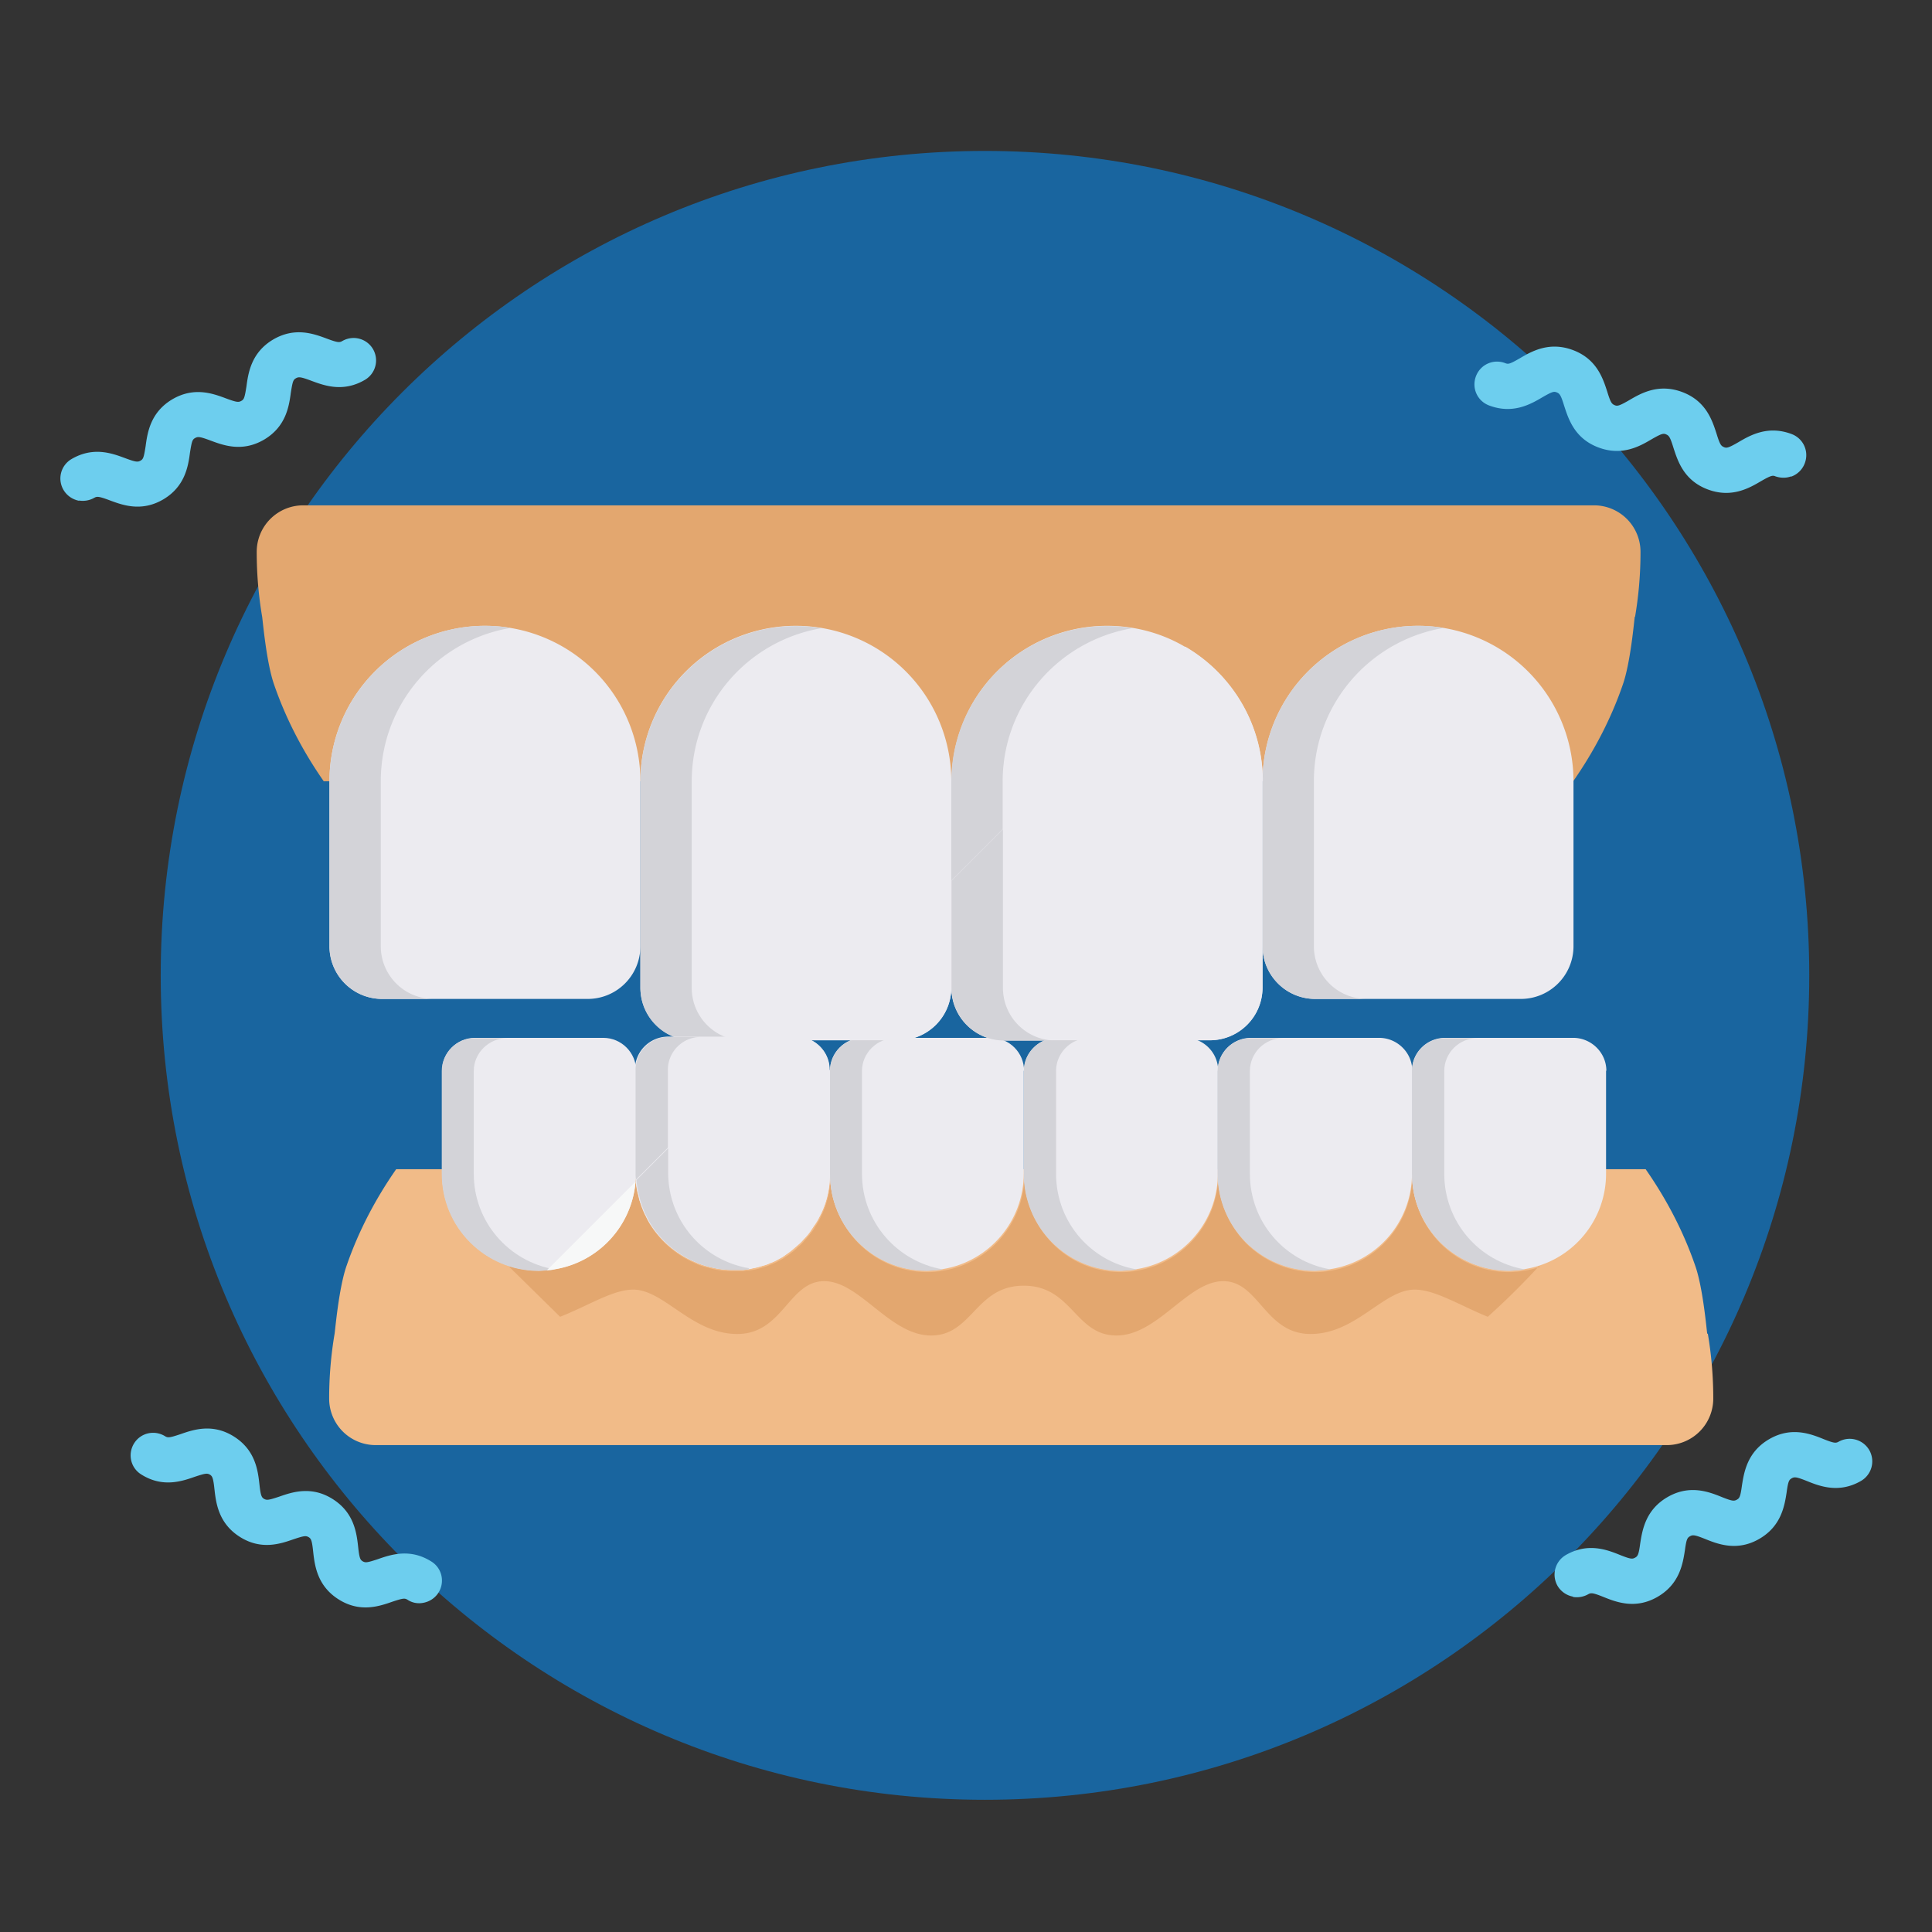
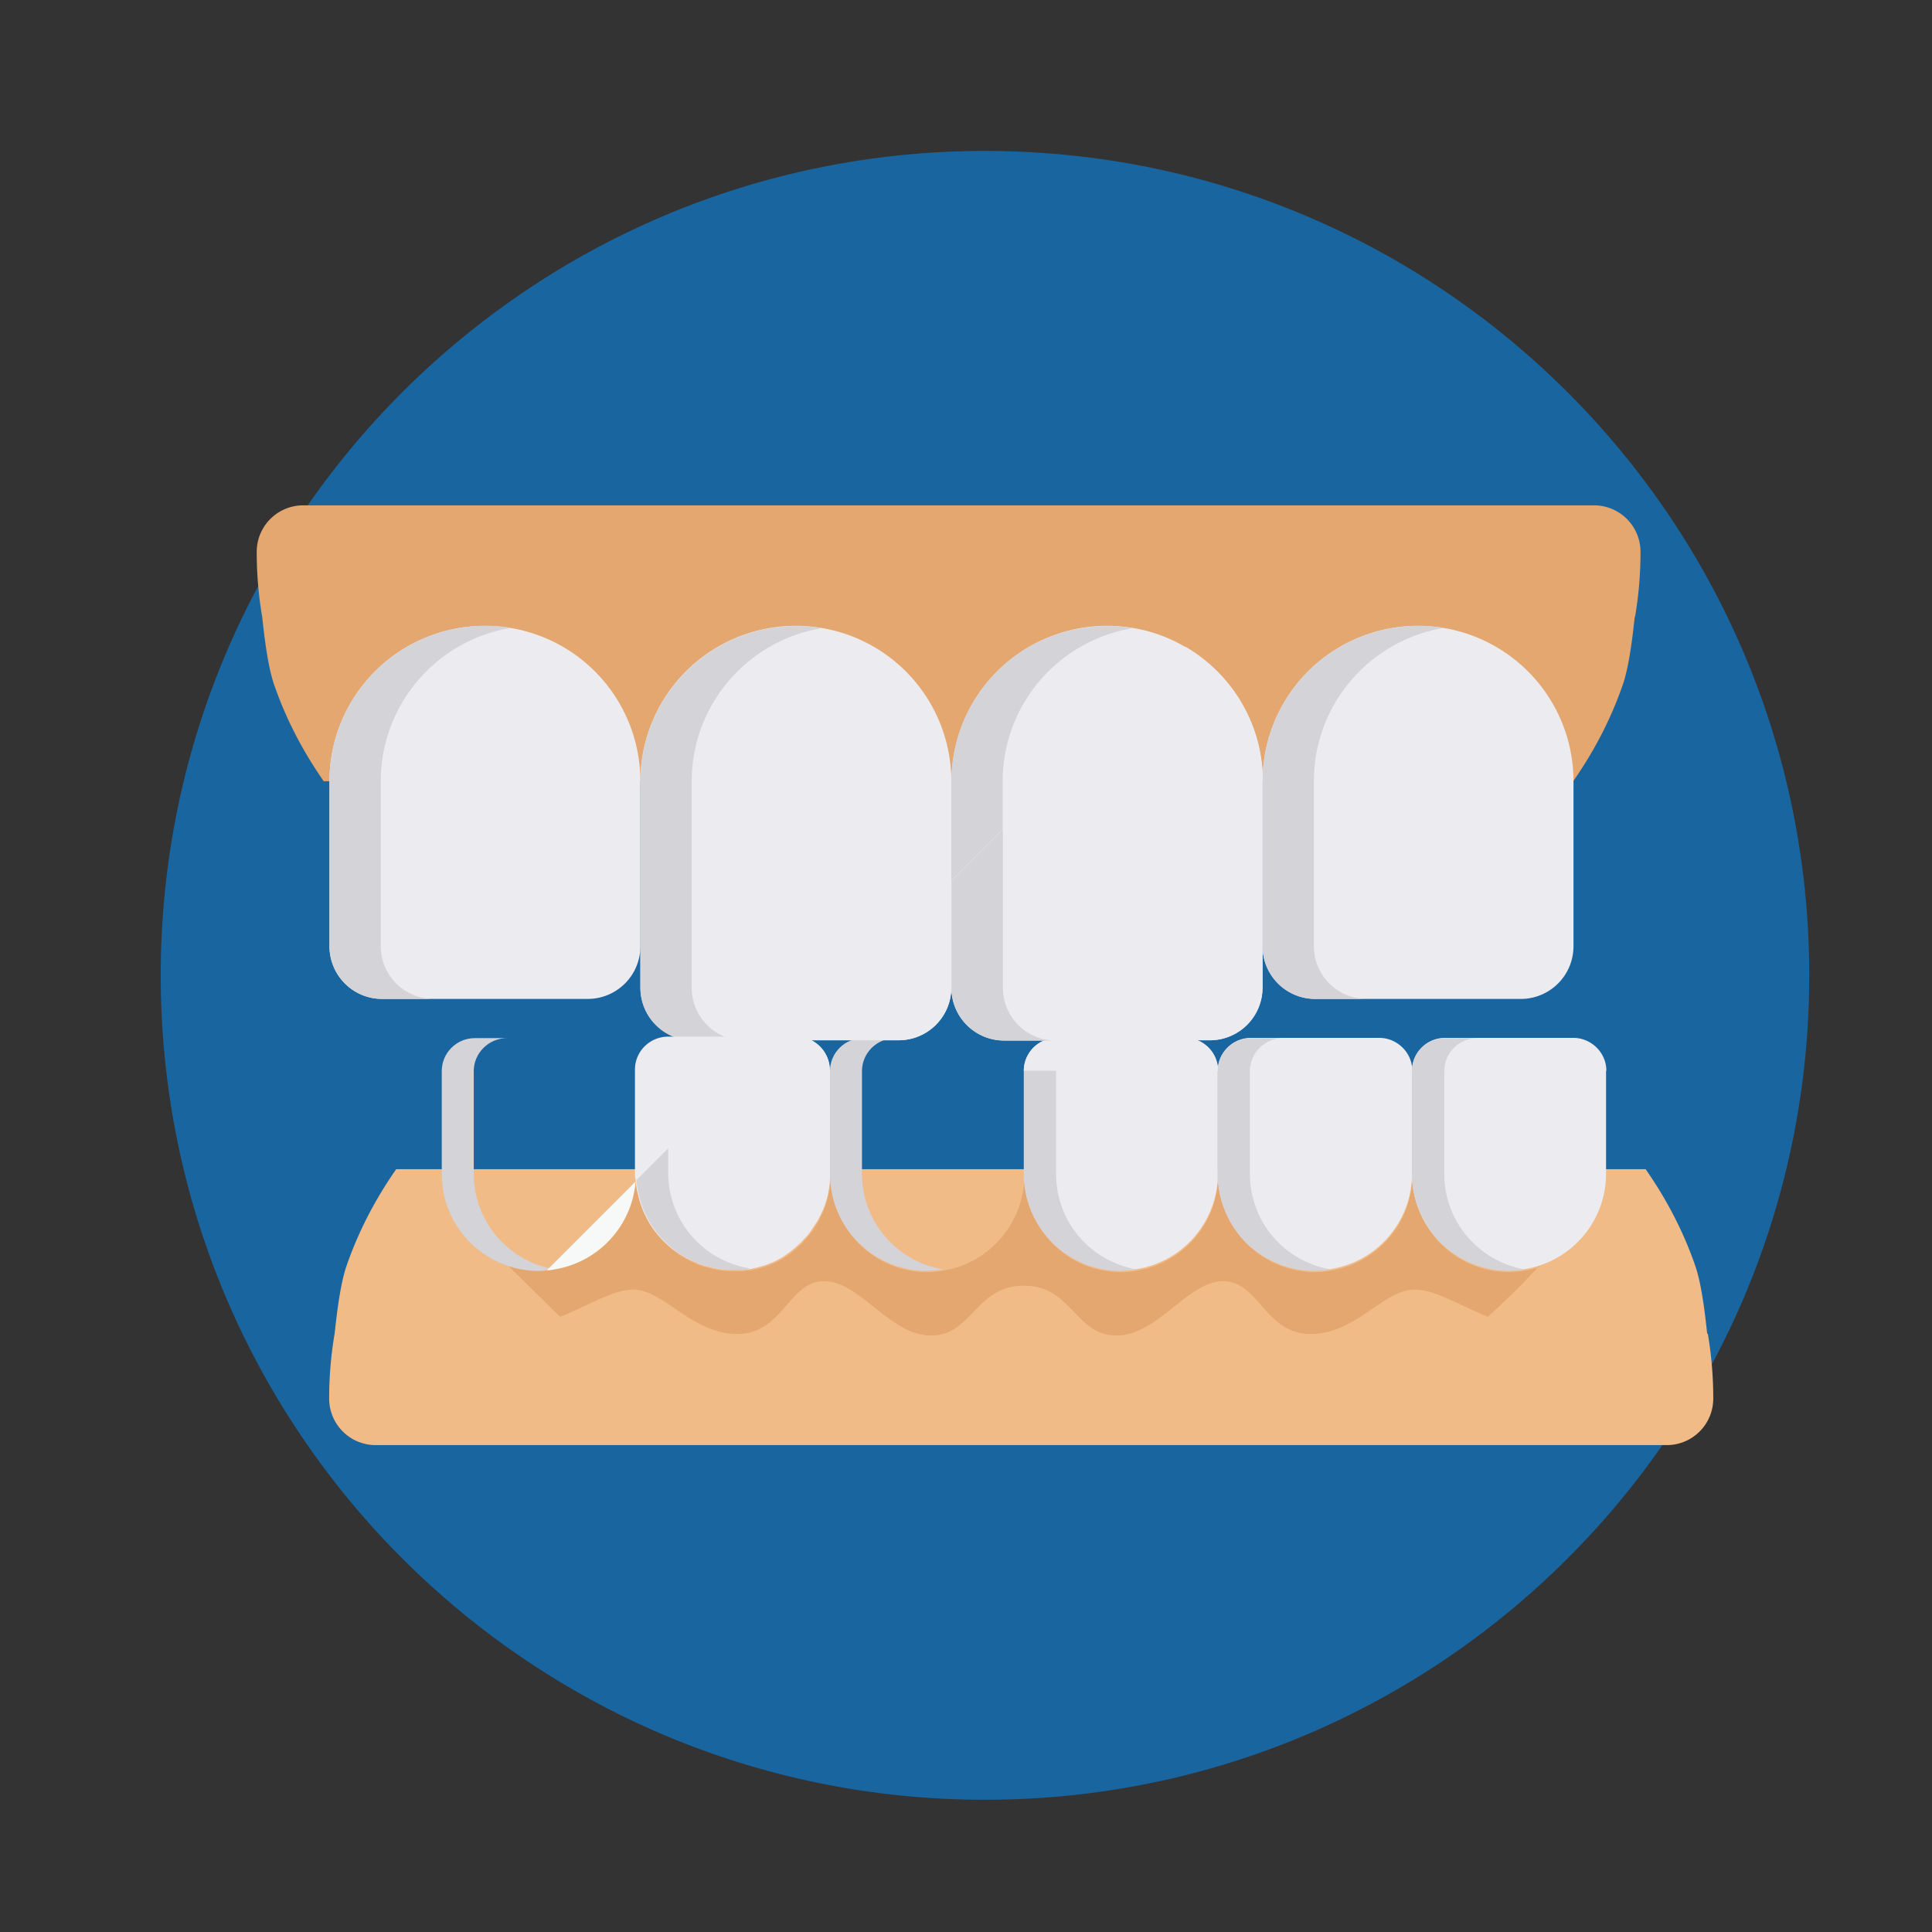
<svg xmlns="http://www.w3.org/2000/svg" xmlns:xlink="http://www.w3.org/1999/xlink" width="64" height="64" viewBox="0 0 64 64" fill="none">
  <rect x="0" y="0" width="64" height="64" fill="#333333" stroke="none" />
  <style>.B{fill:#d3d3d8}.C{fill:#ecebf0}</style>
  <path d="M59.934 32.31c0 15.08-12.23 27.31-27.31 27.31s-27.3-12.23-27.3-27.31S17.544 5 32.624 5s27.31 12.23 27.31 27.31z" fill="#19659f" />
  <path d="M54.164 20.43a12.73 12.73 0 0 0 .18-2.15 1.54 1.54 0 0 0-1.54-1.54h-42.76a1.54 1.54 0 0 0-1.54 1.54 12.82 12.82 0 0 0 .18 2.15c.02.12.14 1.53.4 2.26.39 1.13.95 2.2 1.64 3.19h41.39c.69-.99 1.25-2.06 1.64-3.19.26-.73.38-2.14.4-2.26h.01z" fill="#e3a76f" />
  <path d="M56.574 44.181a12.73 12.73 0 0 1 .18 2.15 1.54 1.54 0 0 1-1.54 1.54h-42.77a1.54 1.54 0 0 1-1.54-1.54 12.82 12.82 0 0 1 .18-2.15c.02-.12.14-1.53.4-2.26.39-1.13.95-2.2 1.64-3.19h41.39c.69.99 1.25 2.06 1.64 3.19.26.73.38 2.14.4 2.26h.02z" fill="#f1bb88" />
  <path d="M50.984 41.94a24.51 24.51 0 0 1-1.7 1.68c-.93-.38-1.75-.9-2.42-.9-1.04 0-1.94 1.47-3.45 1.47s-1.71-1.75-2.89-1.75-2.17 1.8-3.54 1.8-1.47-1.65-3.07-1.65-1.7 1.65-3.07 1.65-2.36-1.8-3.54-1.8-1.37 1.75-2.88 1.75-2.42-1.47-3.45-1.47c-.67 0-1.48.53-2.42.9l-1.71-1.68c.32.1.66.16 1 .16.18 0 .36-.02.52-.05a3.21 3.21 0 0 0 2.69-2.91v-.26c0 .08 0 .16.02.25 0 .1.02.21.04.31 0 .05.02.11.04.17 0 .07.03.14.05.21 0 .02.02.04.02.06.02.07.05.15.08.22s.05.13.09.2l.13.25c.36.58.88 1.03 1.51 1.3.1.05.19.08.29.11l.31.08c.21.05.42.07.65.07h.13.18c.06 0 .1-.02.15-.02h.06l.12-.02a2.37 2.37 0 0 0 .36-.09c.08-.02.16-.05.25-.09.06-.02.12-.05.19-.08l.22-.12c.02-.02.05-.03.07-.05.07-.05.15-.09.21-.15.08-.05.15-.12.22-.19.08-.06.15-.13.21-.21.07-.07.13-.15.19-.22.06-.08.12-.15.16-.24.06-.08.11-.17.15-.25.23-.44.36-.93.36-1.46 0 .89.36 1.69.94 2.28.58.58 1.38.94 2.27.94.1 0 .21 0 .31-.02.08 0 .15-.02.22-.03 1.52-.25 2.68-1.58 2.68-3.17 0 .89.36 1.69.94 2.28s1.38.94 2.27.94c.11 0 .22 0 .32-.02.07 0 .14-.02.21-.03 1.52-.25 2.68-1.58 2.68-3.17 0 .89.36 1.69.94 2.28.59.58 1.39.94 2.28.94.11 0 .21 0 .31-.02.07 0 .14-.02.21-.03 1.53-.25 2.69-1.58 2.69-3.17 0 .89.36 1.69.94 2.28.58.58 1.38.94 2.27.94a3.05 3.05 0 0 0 .52-.05h.02c.16-.03.32-.07.47-.12l-.02-.03z" fill="#e3a76f" />
  <g class="C">
    <path d="M16.064 20.731a5.15 5.15 0 0 0-5.15 5.15v5.46c0 .97.78 1.75 1.75 1.75h6.8c.97 0 1.75-.78 1.75-1.75v-5.46a5.15 5.15 0 0 0-5.15-5.15z" />
    <path d="M31.514 25.881v6.83c0 .97-.78 1.75-1.75 1.75h-6.8c-.97 0-1.75-.78-1.75-1.75v-6.83a5.15 5.15 0 1 1 10.3 0z" />
  </g>
  <g class="B">
    <use xlink:href="#B" />
    <use xlink:href="#C" />
  </g>
  <g class="C">
    <path d="M52.124 25.881v5.46c0 .97-.78 1.75-1.75 1.75h-6.8c-.97 0-1.75-.78-1.75-1.75v-5.46a5.15 5.15 0 0 1 10.3 0z" />
    <path d="M41.823 25.881v6.83c0 .97-.78 1.75-1.75 1.75h-6.8c-.97 0-1.75-.78-1.75-1.75v-6.83a5.15 5.15 0 0 1 5.15-5.15c.94 0 1.83.25 2.59.7 1.53.89 2.57 2.55 2.57 4.46l-.01-.01z" />
  </g>
  <g class="B">
    <use xlink:href="#C" x="10.3" />
    <use xlink:href="#B" x="30.91" />
  </g>
  <path d="M40.344 35.47v3.4c0 1.6-1.16 2.92-2.68 3.17-.07.02-.14.02-.21.03-.11 0-.21.02-.32.02-.89 0-1.69-.36-2.27-.94a3.22 3.22 0 0 1-.94-2.28v-3.4c0-.6.49-1.09 1.1-1.09h4.24c.6 0 1.09.49 1.09 1.09h-.01z" class="C" />
  <path d="M37.654 42.05c-.07.02-.14.02-.21.03-.11 0-.21.02-.32.02-.89 0-1.69-.36-2.27-.94a3.22 3.22 0 0 1-.94-2.28v-3.4c0-.6.49-1.09 1.1-1.09h1.06c-.6 0-1.09.49-1.09 1.09v3.4c0 1.6 1.15 2.91 2.67 3.17z" class="B" />
  <use xlink:href="#D" class="C" />
  <use xlink:href="#E" class="B" />
  <use xlink:href="#D" x="6.429" class="C" />
  <use xlink:href="#E" x="6.439" class="B" />
  <use xlink:href="#F" class="C" />
  <use xlink:href="#G" class="B" />
  <use xlink:href="#F" x="-12.85" class="C" />
  <use xlink:href="#G" x="-12.86" class="B" />
  <path d="M27.494 35.47v3.4c0 .53-.12 1.02-.36 1.46-.04.08-.09.17-.15.25l-.16.24a2 2 0 0 1-.19.22c-.06.08-.13.15-.21.21l-.22.19-.21.15c-.02.02-.05.03-.07.05l-.22.12c-.06.03-.12.06-.19.08-.08.04-.16.07-.25.09a2.37 2.37 0 0 1-.36.09c-.04.02-.08.02-.12.02h-.06c-.05 0-.09.02-.15.02h-.05-.13-.13c-.22 0-.44-.02-.65-.07a3.53 3.53 0 0 1-.31-.08 2.49 2.49 0 0 1-.29-.11 3.24 3.24 0 0 1-1.51-1.3c-.05-.08-.09-.17-.13-.25-.04-.07-.06-.13-.09-.2s-.05-.14-.08-.22c0-.02-.02-.05-.02-.06l-.05-.21c-.02-.06-.03-.12-.04-.17a2.91 2.91 0 0 1-.04-.31c-.02-.08-.02-.16-.02-.25v-3.4c0-.6.49-1.09 1.1-1.09h4.24c.6 0 1.1.49 1.1 1.09l.02.04z" class="C" />
-   <path d="M24.804 42.05h-.06c-.05 0-.09.02-.15.02h-.18-.13c-.22 0-.44-.02-.65-.07a3.53 3.53 0 0 1-.31-.08 2.49 2.49 0 0 1-.29-.11 3.24 3.24 0 0 1-1.51-1.3c-.05-.08-.09-.17-.13-.25-.04-.07-.06-.13-.09-.2s-.05-.14-.08-.22c0-.02-.02-.05-.02-.06l-.05-.21c-.02-.06-.03-.12-.04-.17a2.91 2.91 0 0 1-.04-.31c-.02-.08-.02-.16-.02-.25v-3.4c0-.6.49-1.09 1.1-1.09h1.06c-.6 0-1.09.49-1.09 1.09v3.4c0 1.6 1.15 2.91 2.67 3.17l.01.04z" class="B" />
  <g class="C">
    <path d="M27.494 35.47v3.4c0 .53-.12 1.02-.36 1.46-.04.08-.09.17-.15.25l-.16.24a2 2 0 0 1-.19.22l-.21.21-.22.19-.21.15c-.02.02-.05.03-.07.05l-.22.12c-.06.03-.12.06-.19.08-.08.04-.16.07-.25.09a2.37 2.37 0 0 1-.36.09c-.04.02-.08.02-.12.02h-.06c-.06.02-.12.02-.19.02h-.13-.13c-.22 0-.44-.02-.65-.07a3.53 3.53 0 0 1-.31-.08 2.49 2.49 0 0 1-.29-.11 3.24 3.24 0 0 1-1.51-1.3c-.05-.08-.09-.17-.13-.25-.04-.07-.06-.13-.09-.2s-.05-.14-.08-.22c0-.02-.02-.05-.02-.06l-.05-.21c-.02-.06-.03-.12-.04-.17a2.91 2.91 0 0 1-.04-.31l1.05-1.05 3.69-3.69h.58c.6 0 1.1.49 1.1 1.09l.01.04zm14.329-9.59v6.83c0 .97-.78 1.75-1.75 1.75h-6.8c-.97 0-1.75-.78-1.75-1.75v-3.55l1.7-1.7 6.04-6.04c1.53.89 2.57 2.55 2.57 4.46h-.01z" />
    <path d="M31.514 29.16v3.55c0 .97-.78 1.75-1.75 1.75h-3.55l5.3-5.3z" />
  </g>
  <path d="M24.804 42.05h-.06c-.06.02-.12.02-.19.02h-.13-.13c-.22 0-.44-.02-.65-.07a3.53 3.53 0 0 1-.31-.08 2.49 2.49 0 0 1-.29-.11 3.24 3.24 0 0 1-1.51-1.3c-.05-.08-.09-.17-.13-.25-.04-.07-.06-.13-.09-.2s-.05-.14-.08-.22c0-.02-.02-.05-.02-.06l-.05-.21c-.02-.06-.03-.12-.04-.17a2.91 2.91 0 0 1-.04-.31l1.05-1.05v.8c0 1.6 1.15 2.91 2.67 3.17v.04z" class="B" />
  <path d="M21.054 39.14a3.21 3.21 0 0 1-2.69 2.91c-.08.02-.17.02-.25.03l.08-.08 2.86-2.86z" fill="#f7f8f8" />
  <path d="M34.973 34.47h-1.7c-.97 0-1.75-.78-1.75-1.75v-3.55l1.7-1.7v5.25c0 .97.78 1.75 1.75 1.75z" class="B" />
-   <path d="M2.624 16.59c-.21-.04-.4-.16-.52-.36-.21-.36-.09-.81.26-1.02.73-.43 1.36-.19 1.79-.03.35.13.41.13.5.08s.11-.1.17-.48c.06-.45.16-1.12.88-1.55.73-.43 1.36-.19 1.79-.03.35.13.41.13.5.08s.11-.1.17-.48c.06-.45.16-1.12.88-1.55.73-.43 1.36-.19 1.79-.03.35.13.41.13.5.08.36-.21.81-.09 1.02.26.21.36.09.81-.26 1.02-.73.43-1.36.19-1.79.03-.35-.13-.41-.13-.5-.08s-.11.1-.17.48c-.06.45-.16 1.12-.88 1.55-.73.43-1.36.19-1.79.03-.35-.13-.41-.13-.5-.08s-.11.1-.17.48c-.06.45-.16 1.12-.88 1.55-.73.43-1.36.19-1.79.03-.35-.13-.41-.13-.5-.08a.77.77 0 0 1-.51.09l.01.01zm56.71-.81c-.16.06-.34.06-.52 0-.09-.04-.15-.03-.48.16-.39.23-.98.57-1.77.27s-.99-.95-1.13-1.38c-.11-.36-.15-.4-.24-.44s-.15-.03-.48.16c-.39.23-.98.57-1.77.27s-.99-.95-1.13-1.38c-.11-.36-.15-.4-.24-.44-.1-.04-.15-.03-.48.16-.39.23-.98.57-1.77.27-.39-.15-.58-.58-.43-.97s.58-.58.97-.43c.1.04.15.03.48-.16.39-.23.98-.57 1.77-.27s.99.95 1.13 1.38c.11.36.15.4.24.44s.15.03.48-.16c.39-.23.98-.57 1.77-.27s.99.95 1.13 1.38c.11.36.15.4.24.44s.15.03.48-.16c.39-.23.98-.57 1.77-.27.39.15.58.58.43.97a.75.75 0 0 1-.45.44v-.01zM13.994 53.1a.69.69 0 0 1-.5-.11c-.09-.05-.14-.05-.5.07-.43.15-1.07.37-1.78-.08s-.79-1.13-.84-1.58c-.04-.38-.07-.43-.15-.48-.09-.05-.14-.05-.5.07-.43.15-1.07.37-1.78-.08s-.79-1.13-.84-1.58c-.04-.37-.07-.43-.15-.48-.09-.05-.14-.05-.5.07-.43.15-1.07.37-1.78-.08-.35-.22-.45-.68-.23-1.03s.68-.45 1.03-.23c.09.05.14.05.5-.07.43-.15 1.07-.37 1.78.08s.79 1.13.84 1.58c.04.37.07.43.15.48.09.05.14.05.5-.07.43-.15 1.07-.37 1.78.08s.79 1.13.84 1.58c.04.38.07.43.15.48.09.05.14.05.5-.07.43-.15 1.07-.37 1.78.08.35.22.45.68.23 1.03-.12.19-.32.31-.53.34zm38.11-.21c-.21-.04-.4-.17-.51-.36a.75.75 0 0 1 .28-1.02c.73-.42 1.37-.17 1.79 0 .35.14.41.14.5.09s.12-.1.17-.47c.07-.45.18-1.12.91-1.54s1.37-.17 1.79 0c.35.14.41.14.5.09s.12-.1.17-.47c.07-.45.18-1.12.91-1.54s1.37-.17 1.79 0c.35.14.41.14.5.09a.75.75 0 0 1 1.02.28.75.75 0 0 1-.28 1.02c-.73.42-1.37.17-1.79 0-.35-.14-.41-.14-.5-.09s-.12.1-.17.47c-.07.45-.18 1.12-.91 1.54s-1.37.17-1.79 0c-.35-.14-.41-.14-.5-.09s-.12.1-.17.47c-.07.45-.18 1.12-.91 1.54s-1.37.17-1.79 0c-.35-.14-.41-.14-.5-.09a.77.77 0 0 1-.51.09v-.01z" fill="#6dceee" />
  <defs>
    <path id="B" d="M12.614 31.341v-5.46c0-2.56 1.86-4.67 4.3-5.08-.28-.05-.56-.07-.85-.07a5.15 5.15 0 0 0-5.15 5.15v5.46c0 .97.78 1.75 1.75 1.75h1.7c-.97 0-1.75-.78-1.75-1.75z" />
    <path id="C" d="M22.914 32.72v-6.83c0-2.56 1.86-4.67 4.3-5.08-.28-.05-.56-.07-.85-.07a5.15 5.15 0 0 0-5.15 5.15v6.83c0 .97.78 1.75 1.75 1.75h1.7c-.97 0-1.75-.78-1.75-1.75z" />
    <path id="D" d="M46.774 35.47v3.4a3.2 3.2 0 0 1-2.69 3.17c-.07.02-.14.02-.21.03-.1 0-.21.02-.31.02-.89 0-1.69-.36-2.28-.94-.58-.59-.94-1.39-.94-2.28v-3.4c0-.6.49-1.09 1.1-1.09h4.24c.6 0 1.1.49 1.1 1.09h-.01z" />
    <path id="E" d="M44.074 42.05c-.07.02-.14.02-.21.03-.1 0-.21.02-.31.02-.89 0-1.69-.36-2.28-.94-.58-.59-.94-1.39-.94-2.28v-3.4c0-.6.49-1.09 1.1-1.09h1.06c-.6 0-1.09.49-1.09 1.09v3.4c0 1.6 1.15 2.91 2.67 3.17z" />
-     <path id="F" d="M33.914 35.47v3.4c0 1.6-1.16 2.92-2.68 3.17-.07.02-.14.02-.22.03-.1 0-.21.02-.31.02-.89 0-1.69-.36-2.27-.94-.59-.59-.94-1.39-.94-2.28v-3.4c0-.6.49-1.09 1.09-1.09h4.25c.6 0 1.09.49 1.09 1.09h-.01z" />
+     <path id="F" d="M33.914 35.47v3.4v-3.4c0-.6.49-1.09 1.09-1.09h4.25c.6 0 1.09.49 1.09 1.09h-.01z" />
    <path id="G" d="M31.234 42.05c-.07.02-.14.02-.22.03-.1 0-.21.02-.31.02-.89 0-1.69-.36-2.27-.94-.59-.59-.94-1.39-.94-2.28v-3.4c0-.6.49-1.09 1.09-1.09h1.07c-.6 0-1.1.49-1.1 1.09v3.4c0 1.6 1.16 2.91 2.68 3.17z" />
  </defs>
</svg>